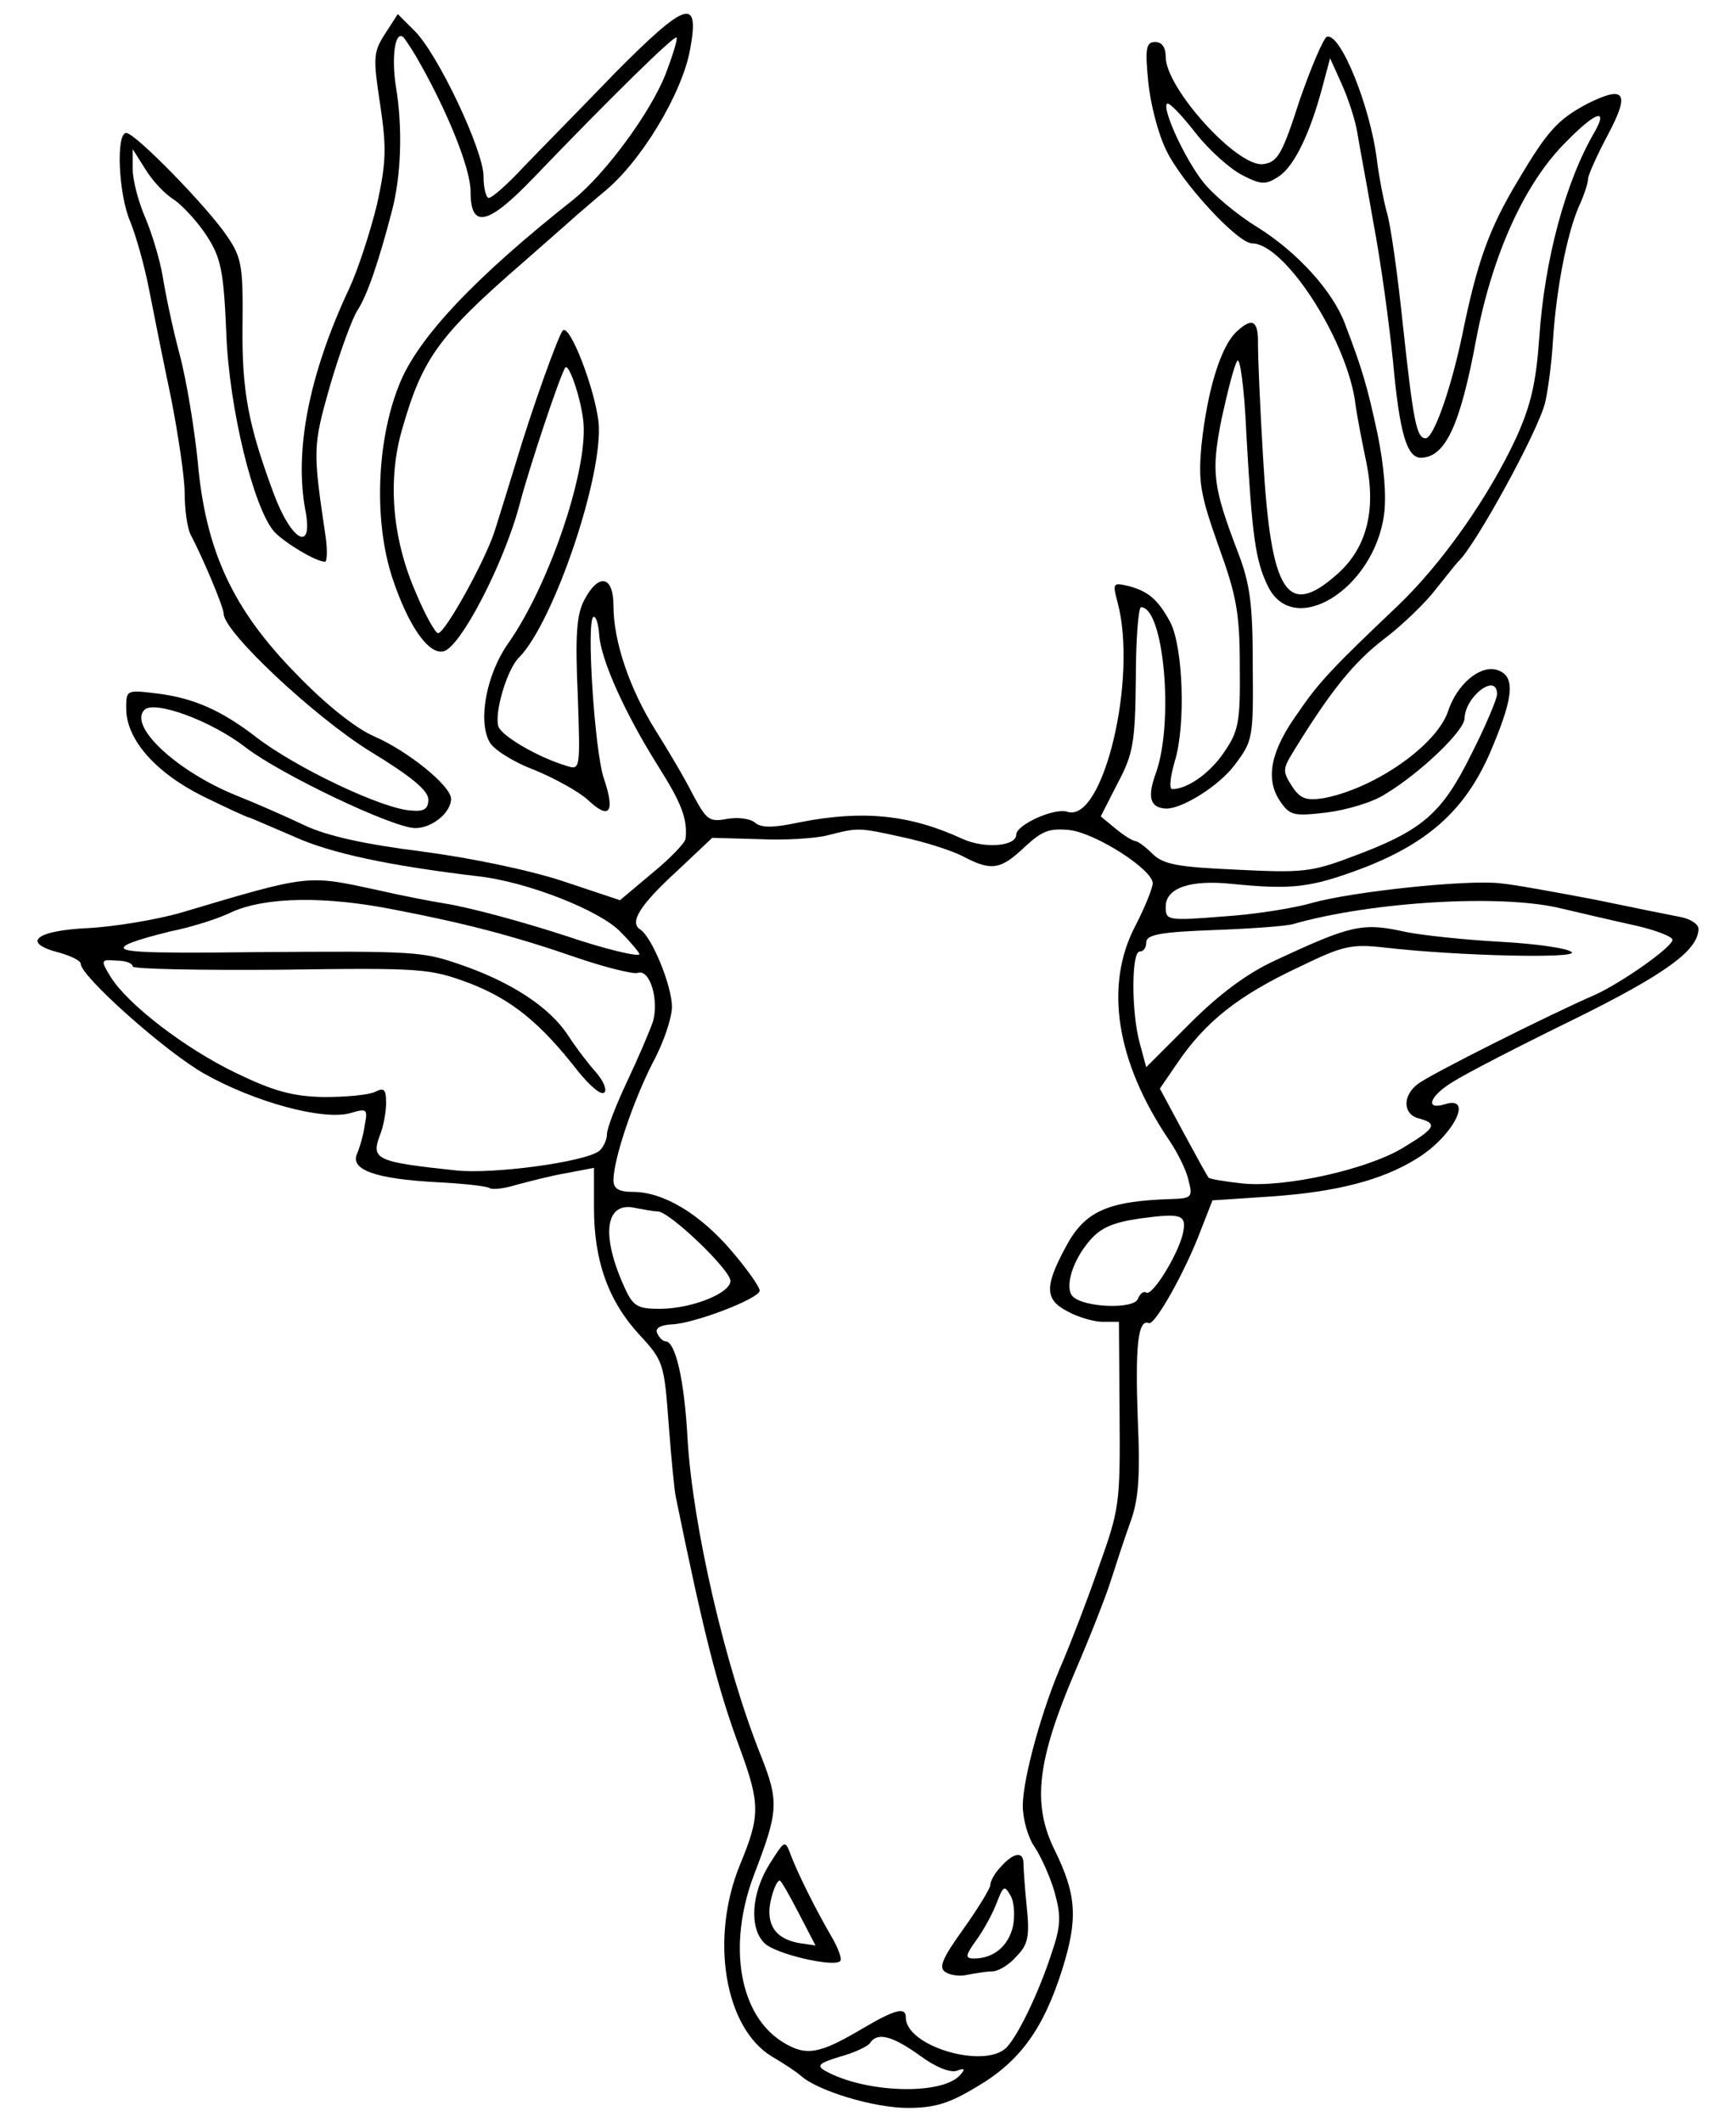
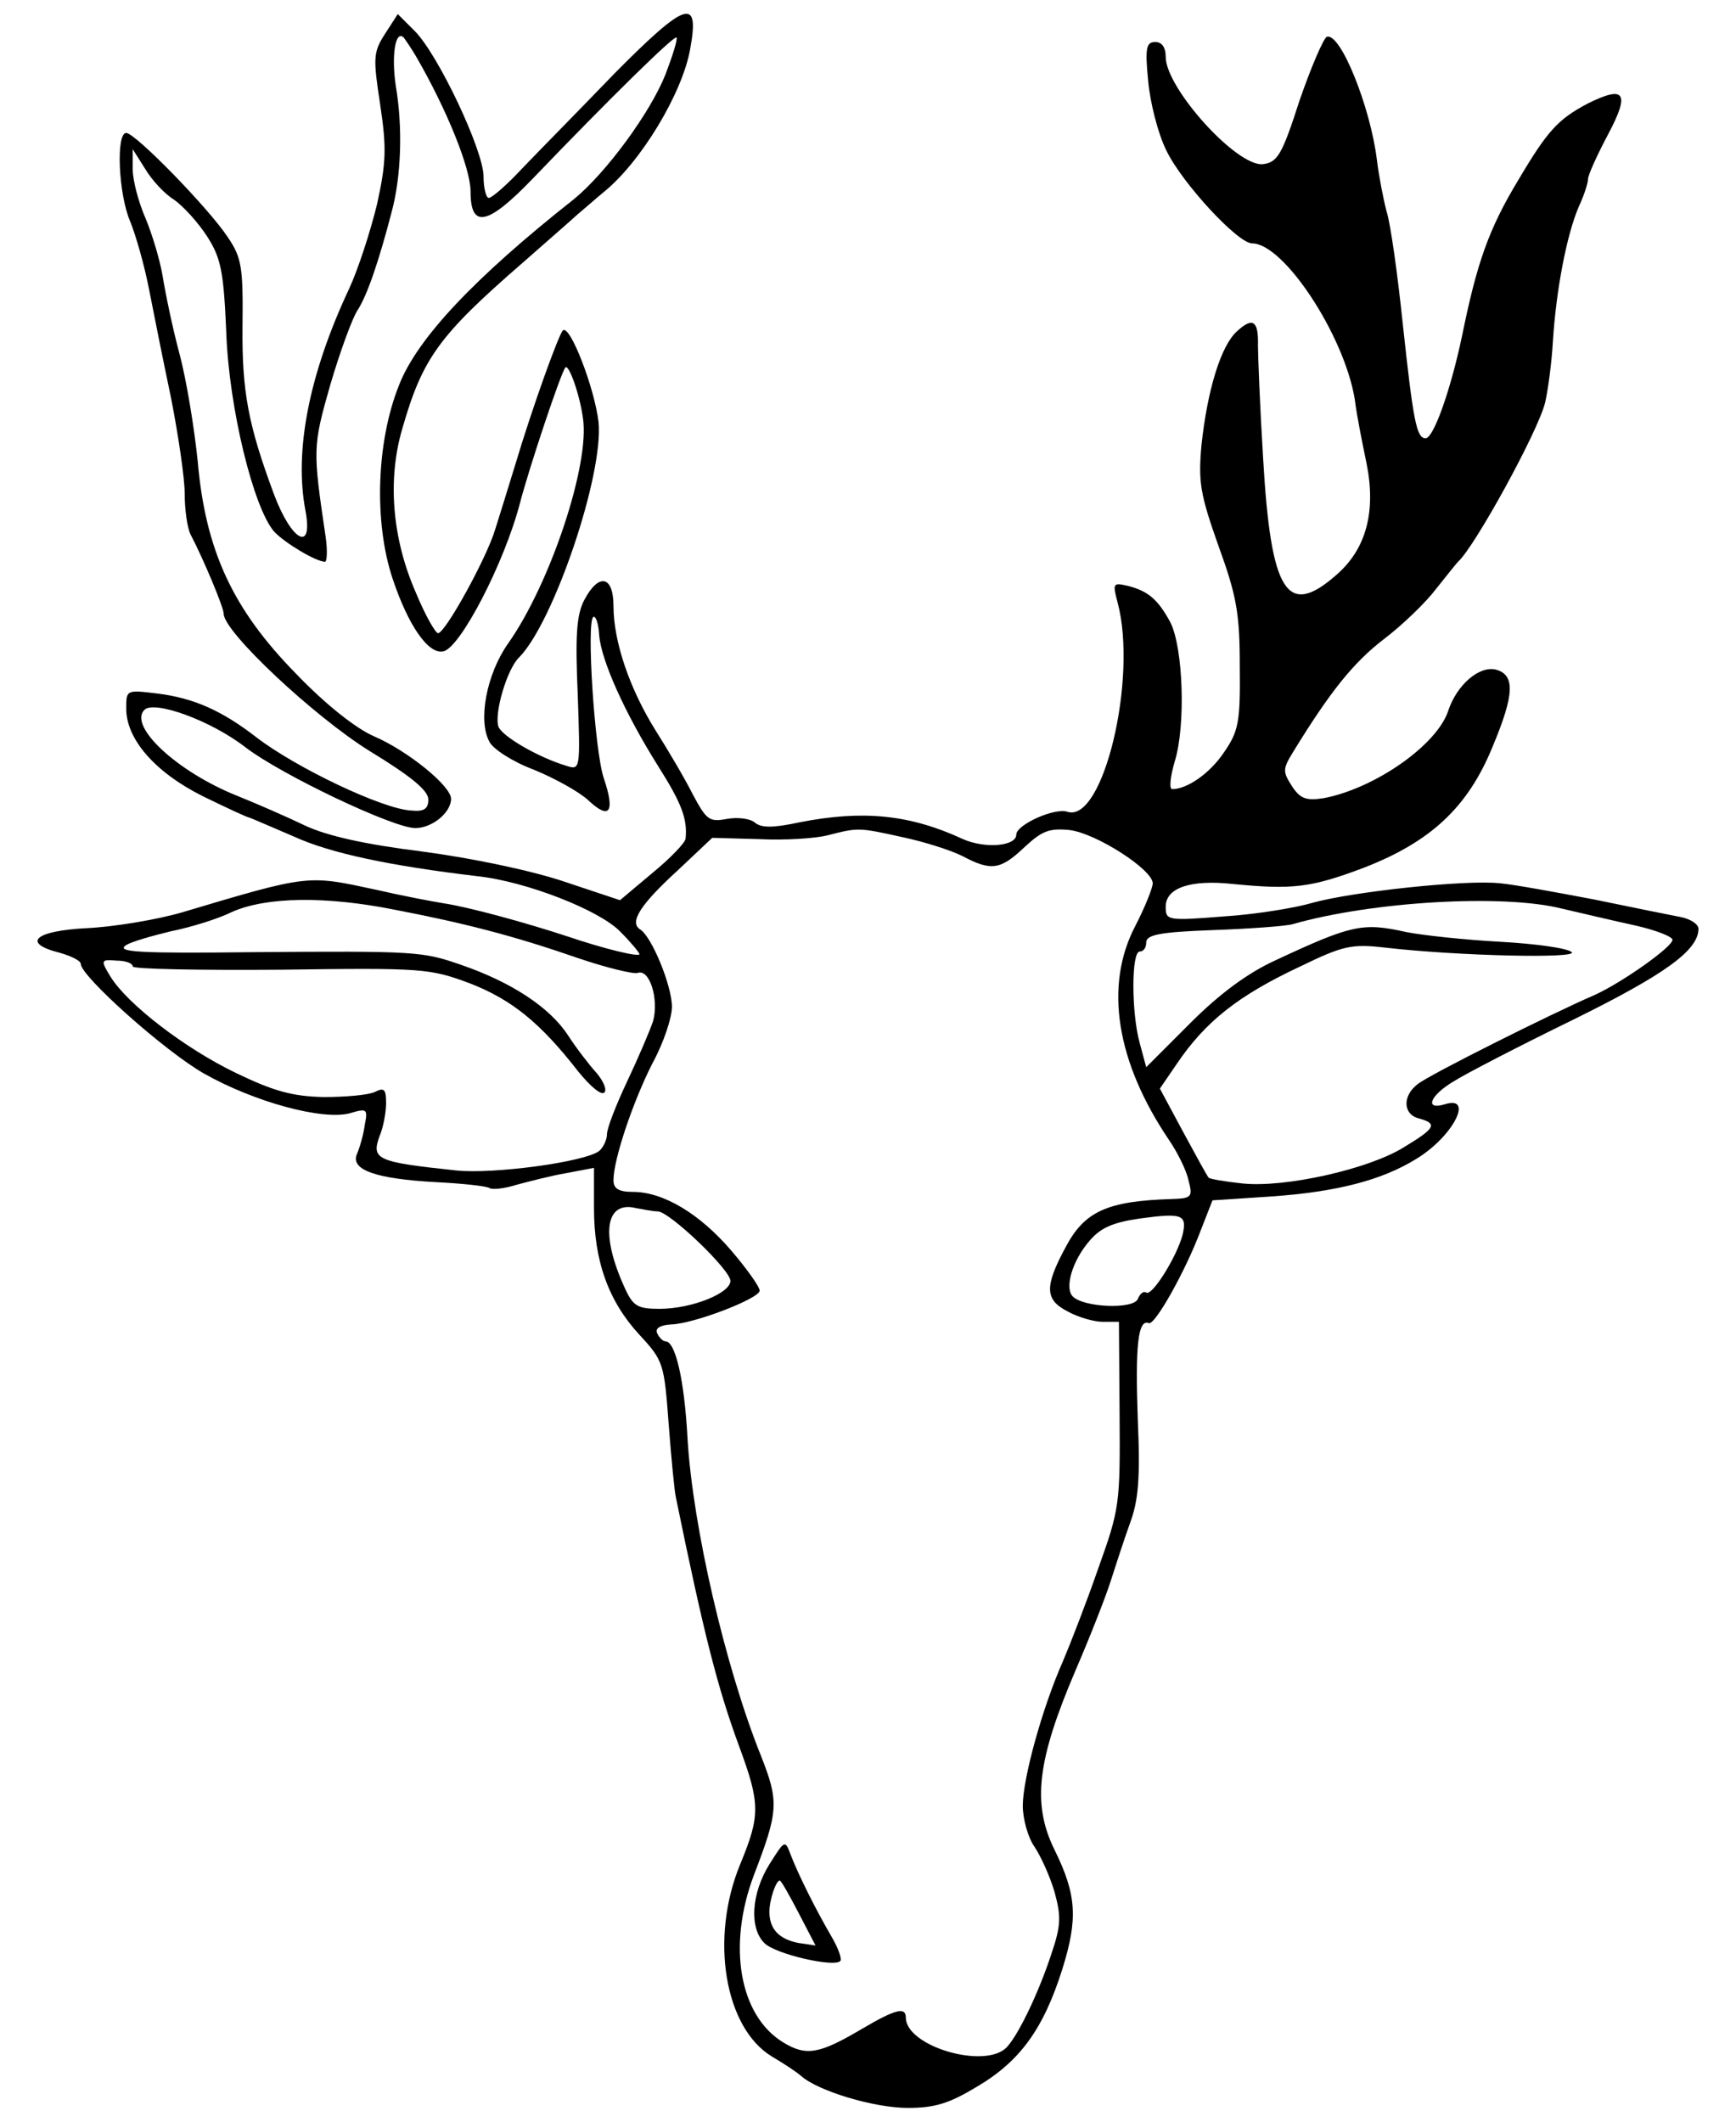
<svg xmlns="http://www.w3.org/2000/svg" xmlns:xlink="http://www.w3.org/1999/xlink" version="1.1" viewBox="40.5 63 283.5 346.5" width="283.5" height="346.5">
  <defs>
    <clipPath id="artboard_clip_path">
      <path d="M 40.5 63 L 324 63 L 324 409.5 L 40.5 409.5 Z" />
    </clipPath>
  </defs>
  <g id="Stag_s_Head_Cabossed_(2)" stroke="none" stroke-opacity="1" stroke-dasharray="none" fill="none" fill-opacity="1">
    <title>Stag's Head Cabossed (2)</title>
    <g id="Stag_s_Head_Cabossed_(2)_Layer_2" clip-path="url(#artboard_clip_path)">
      <title>Layer 2</title>
      <g id="Graphic_24">
        <rect x="296.57" y="407.398" width="76.752" height="92.102" id="path" />
        <clipPath id="clip_path">
          <use xlink:href="#path" />
        </clipPath>
        <g clip-path="url(#clip_path)">
          <image xlink:href="image438.pdf" width="272" height="343" transform="translate(299.586 408.859) scale(.26)" />
        </g>
      </g>
      <g id="Group_4">
        <g id="Graphic_17">
          <path d="M 140.898 74.952 C 135.275 80.788 128.484 87.684 125.938 90.337 C 123.392 93.095 120.845 95.323 120.315 95.323 C 119.89 95.323 119.466 93.732 119.466 91.822 C 119.466 87.578 112.039 71.876 108.22 68.056 L 105.461 65.298 L 103.339 68.587 C 101.429 71.557 101.429 72.512 102.596 80.151 C 103.657 87.26 103.551 89.594 102.066 96.384 C 101.005 100.734 98.989 106.994 97.504 110.177 C 91.032 123.97 88.486 136.595 90.395 146.462 C 91.668 153.359 88.061 151.343 85.196 143.598 C 81.059 132.457 79.998 126.94 80.104 116.331 C 80.21 106.676 79.998 105.084 77.664 101.689 C 74.587 97.021 62.598 84.713 61.112 84.713 C 59.415 84.713 59.839 94.687 61.749 99.143 C 62.704 101.477 64.083 106.357 64.826 110.177 C 65.568 113.996 67.16 121.954 68.433 128.001 C 69.6 133.943 70.661 141.051 70.661 143.598 C 70.661 146.25 71.086 149.221 71.616 150.282 C 73.632 154.101 77.027 162.165 77.027 163.226 C 77.027 166.196 91.775 179.989 100.793 185.612 C 107.583 189.75 110.448 192.084 110.448 193.57 C 110.448 195.055 109.811 195.585 107.689 195.373 C 103.021 195.161 88.804 188.371 82.332 183.384 C 76.709 179.034 72.146 177.018 66.311 176.276 C 61.112 175.639 61.112 175.639 61.112 178.716 C 61.112 183.702 65.781 189.113 73.632 193.039 C 77.557 194.949 80.953 196.54 81.271 196.54 C 81.589 196.646 84.772 198.026 88.486 199.617 C 94.533 202.376 104.188 204.391 118.405 206.089 C 126.468 206.938 138.564 211.712 141.853 215.213 C 143.55 216.911 144.929 218.609 144.929 218.821 C 144.929 219.351 139.2 217.972 133.259 215.956 C 125.832 213.516 117.132 211.182 113.1 210.545 C 111.084 210.227 106.098 209.272 101.96 208.317 C 90.607 205.877 91.138 205.771 70.131 212.03 C 66.099 213.198 59.096 214.365 54.746 214.577 C 46.153 215.001 43.925 217.017 50.29 218.609 C 52.094 219.139 53.686 219.882 53.686 220.412 C 53.686 222.428 67.478 234.735 73.844 238.343 C 82.12 243.011 93.154 245.982 97.61 244.815 C 100.475 243.966 100.581 244.072 100.05 246.831 C 99.838 248.422 99.201 250.544 98.777 251.499 C 97.716 254.045 101.854 255.53 111.721 256.061 C 115.965 256.273 119.89 256.698 120.421 257.016 C 120.845 257.334 122.861 257.122 124.877 256.485 C 126.893 255.955 130.5 255 133.046 254.576 L 137.503 253.727 L 137.503 260.305 C 137.503 268.899 139.837 275.477 144.929 280.994 C 148.855 285.238 148.961 285.662 149.704 295.635 C 150.128 301.259 150.659 306.67 150.871 307.518 C 155.433 329.799 157.661 338.605 161.268 348.366 C 164.664 357.596 164.664 359.506 161.375 367.463 C 156.388 379.559 158.828 394.2 166.573 398.868 C 168.377 399.929 170.499 401.309 171.348 402.051 C 174.106 404.491 183.231 407.25 188.748 407.25 C 193.204 407.25 195.538 406.507 200.1 403.749 C 207.103 399.611 210.922 394.306 213.999 384.545 C 216.545 376.376 216.333 372.45 212.726 365.129 C 209.012 357.596 209.861 350.488 216.121 335.846 C 218.455 330.435 221.001 323.963 221.85 321.311 C 222.699 318.659 224.078 314.415 225.033 311.762 C 226.412 308.049 226.731 304.441 226.306 294.787 C 225.882 283.01 226.306 278.341 228.11 279.084 C 229.065 279.509 234.051 270.702 236.598 263.912 L 238.507 259.032 L 248.162 258.395 C 258.772 257.652 266.199 255.743 271.822 252.241 C 277.764 248.634 281.265 241.844 276.49 243.329 C 273.095 244.39 273.944 241.95 277.87 239.616 C 279.673 238.449 288.479 233.887 297.392 229.537 C 312.457 222.11 317.868 218.184 317.868 214.683 C 317.868 213.94 316.595 213.091 315.004 212.773 C 313.306 212.455 307.046 211.182 300.893 209.909 C 294.739 208.741 287.843 207.468 285.509 207.256 C 279.885 206.62 261.318 208.635 254.846 210.439 C 251.982 211.288 245.404 212.349 240.311 212.667 C 231.081 213.41 230.868 213.304 230.868 211.076 C 230.868 207.999 234.9 206.62 241.796 207.362 C 251.557 208.317 254.528 207.999 263.228 204.71 C 274.156 200.466 280.204 194.843 284.236 184.976 C 287.843 176.382 287.949 173.199 284.766 172.35 C 282.007 171.713 278.4 174.896 277.021 179.034 C 275.217 184.657 265.032 191.766 256.65 193.357 C 253.786 193.782 252.831 193.463 251.451 191.341 C 249.966 189.007 249.966 188.583 251.664 185.824 C 257.711 175.957 261.531 171.183 266.517 167.363 C 269.594 165.029 273.414 161.316 275.005 159.194 C 276.703 157.072 278.294 155.056 278.612 154.738 C 281.265 152.404 291.662 133.518 292.829 128.744 C 293.254 126.94 293.89 122.484 294.103 118.665 C 294.633 110.389 296.331 101.371 298.346 96.702 C 299.195 94.899 299.832 92.883 299.832 92.246 C 299.832 91.61 301.317 88.321 303.121 84.926 C 306.728 78.135 305.879 76.862 299.726 79.939 C 294.951 82.485 293.254 84.289 288.479 92.352 C 283.599 100.416 281.689 105.933 279.249 117.922 C 277.339 126.94 274.581 134.579 273.307 134.579 C 271.822 134.579 271.292 131.715 269.594 116.012 C 268.745 107.843 267.578 99.461 266.942 97.551 C 266.411 95.535 265.668 91.716 265.35 89.063 C 264.289 80.47 259.409 68.268 257.181 69.011 C 256.65 69.223 254.634 73.891 252.725 79.409 C 249.86 88.321 249.117 89.488 246.783 89.806 C 242.539 90.337 230.868 77.393 230.868 72.3 C 230.868 70.709 230.232 69.86 229.171 69.86 C 227.685 69.86 227.473 70.815 228.004 76.226 C 228.322 79.727 229.595 84.82 230.975 87.578 C 233.521 92.883 242.645 102.75 244.979 102.75 C 250.178 102.75 260.045 117.816 261.743 128.213 C 262.061 130.866 263.016 135.534 263.653 138.611 C 265.244 146.462 263.653 152.616 258.772 156.86 C 250.709 163.968 248.056 159.937 246.783 137.974 C 246.253 129.381 245.934 120.999 245.934 119.407 C 246.04 115.376 245.085 114.739 242.539 117.073 C 239.887 119.407 237.659 126.728 236.704 135.746 C 236.173 141.688 236.492 143.704 239.462 152.085 C 242.433 160.255 242.964 163.12 242.964 171.82 C 243.07 180.944 242.751 182.429 240.417 185.824 C 238.083 189.326 234.37 191.872 231.929 191.872 C 231.399 191.872 231.611 189.856 232.354 187.31 C 234.157 181.474 233.733 168.743 231.611 164.605 C 229.595 160.891 228.004 159.512 224.609 158.663 C 222.275 158.133 222.168 158.239 223.017 161.422 C 226.306 173.729 220.683 197.389 214.848 195.585 C 212.726 194.843 206.466 197.707 206.466 199.299 C 206.466 201.209 201.373 201.633 197.766 200.041 C 189.066 196.01 181.427 195.267 171.136 197.283 C 166.679 198.238 164.77 198.238 163.709 197.283 C 162.86 196.646 160.844 196.434 159.146 196.752 C 156.282 197.283 155.857 196.859 153.629 192.721 C 152.356 190.174 149.598 185.506 147.582 182.323 C 143.338 175.533 140.685 167.788 140.685 161.952 C 140.685 156.966 138.245 156.541 135.911 160.998 C 134.638 163.438 134.426 166.833 134.85 176.488 C 135.275 188.795 135.275 188.795 132.94 188.052 C 128.378 186.673 122.543 183.278 121.906 181.687 C 121.164 179.565 123.285 172.244 125.301 170.334 C 130.925 164.605 139.094 140.521 138.245 131.927 C 137.609 126.41 133.577 115.906 132.41 116.967 C 131.667 117.816 127.423 129.593 124.665 138.823 C 123.498 142.643 122.012 147.417 121.376 149.433 C 119.996 154.101 113.206 166.409 112.039 166.409 C 111.615 166.409 109.917 163.438 108.432 159.831 C 104.506 150.918 103.764 141.263 106.204 132.988 C 109.493 121.529 112.145 117.816 125.832 105.933 C 129.439 102.75 133.471 99.249 134.744 98.082 C 136.017 97.021 137.927 95.323 139.094 94.368 C 145.142 89.488 151.932 78.241 153.205 71.027 C 154.796 62.433 152.568 63.176 140.898 74.952 Z" fill="black" />
        </g>
        <g id="Graphic_16">
          <path d="M 108.432 72.194 C 113.418 80.788 117.344 90.443 117.344 94.262 C 117.344 100.416 120.103 99.885 127.635 92.034 C 140.261 78.878 150.553 68.799 150.977 69.117 C 151.189 69.435 150.34 72.088 149.173 75.165 C 146.627 81.53 139.412 91.291 134.214 95.535 C 118.087 108.267 108.644 118.24 105.673 125.879 C 101.96 135.11 101.536 148.266 104.612 157.496 C 107.159 165.135 110.448 169.91 112.888 169.379 C 115.646 168.849 122.861 154.95 125.407 145.189 C 126.893 139.46 132.092 123.863 132.834 123.015 C 133.365 122.378 135.168 127.365 135.699 131.29 C 136.866 138.717 130.394 158.345 123.392 168.212 C 119.996 173.093 118.511 180.626 120.421 184.127 C 120.951 185.294 124.24 187.416 127.635 188.689 C 131.031 190.068 135.062 192.296 136.548 193.676 C 140.049 196.965 141.004 195.691 139.094 190.068 C 137.609 185.612 136.229 164.499 137.396 163.756 C 137.821 163.544 138.245 164.923 138.351 166.727 C 138.67 170.865 142.595 179.565 148.006 188.159 C 151.826 194.206 152.781 196.752 152.462 199.935 C 152.462 200.572 150.022 203.118 147.051 205.559 L 141.746 210.015 L 132.516 206.938 C 127.105 205.134 117.45 203.118 109.387 202.057 C 100.05 200.89 93.896 199.511 90.289 197.813 C 87.425 196.434 82.332 194.206 79.149 192.933 C 69.388 189.007 61.431 181.581 64.083 178.928 C 65.675 177.337 74.905 180.626 80.634 185.082 C 86.47 189.538 104.718 198.238 108.326 198.238 C 111.084 198.238 114.161 195.691 114.161 193.463 C 114.161 191.341 107.053 185.612 101.642 183.278 C 98.671 182.005 93.684 178.079 88.804 172.987 C 78.512 162.483 74.056 152.934 72.783 138.293 C 72.253 133.094 70.979 125.137 69.812 120.787 C 68.645 116.437 67.478 110.707 67.054 108.055 C 66.629 105.509 65.356 101.265 64.295 98.718 C 63.128 96.066 62.173 92.459 62.173 90.655 L 62.173 87.366 L 64.189 90.549 C 65.25 92.352 67.372 94.687 68.964 95.641 C 70.449 96.702 72.889 99.355 74.375 101.689 C 76.603 105.19 77.027 107.418 77.451 117.285 C 77.876 129.593 81.907 146.038 85.303 149.857 C 87 151.661 92.093 154.738 93.578 154.738 C 93.896 154.738 94.003 152.934 93.684 150.706 C 91.562 136.383 91.562 135.959 94.427 125.879 C 96.018 120.468 98.034 114.951 98.883 113.678 C 100.475 111.238 102.384 105.615 104.506 97.445 C 105.992 91.822 106.31 83.971 105.143 77.074 C 104.4 72.194 105.037 67.844 106.416 69.117 C 106.734 69.541 107.689 70.921 108.432 72.194 Z" fill="#FFFFFF" />
        </g>
        <g id="Graphic_15">
-           <path d="M 262.167 84.713 C 262.486 86.729 263.759 93.413 264.82 99.567 C 265.987 105.721 267.366 115.8 268.003 122.166 C 269.064 133.731 270.231 137.762 272.565 137.762 C 276.49 137.656 278.931 132.67 281.583 118.346 C 284.236 104.448 289.54 92.777 296.331 86.093 C 300.999 81.318 303.121 80.576 300.999 84.395 C 296.118 92.671 292.723 105.509 291.875 118.134 C 291.344 125.561 290.495 129.168 288.161 134.367 C 283.599 144.234 275.96 155.056 268.745 161.952 C 258.242 171.926 255.907 174.366 252.512 179.352 C 248.056 185.506 247.101 190.068 249.435 193.676 C 251.133 196.222 251.664 196.328 257.181 195.691 C 260.47 195.267 264.82 193.994 266.836 192.615 C 272.459 189.22 279.673 182.323 279.673 180.307 C 279.779 176.7 284.978 172.774 284.978 176.382 C 284.978 177.124 283.068 181.687 280.734 186.249 C 275.96 195.904 272.777 198.662 261.318 202.906 C 254.634 205.452 253.043 205.559 242.433 205.028 C 232.778 204.604 230.444 204.179 228.64 202.376 C 227.579 201.315 226.306 200.36 225.882 200.36 C 225.351 200.254 223.972 199.405 222.699 198.344 L 220.259 196.328 L 223.017 190.917 C 225.564 186.143 225.882 184.233 225.988 173.835 C 225.988 167.47 226.412 162.165 226.837 162.165 C 230.55 162.165 232.248 180.838 229.277 189.22 C 227.792 193.251 228.322 194.949 230.975 195.055 C 233.627 195.055 239.568 191.341 242.115 187.946 C 245.085 184.021 245.192 183.596 245.085 171.713 C 245.085 161.74 244.661 158.345 242.645 153.146 C 238.507 142.324 238.295 139.99 239.993 131.396 C 240.948 127.046 242.009 122.802 242.539 121.954 C 242.964 121.105 243.706 126.198 244.025 133.624 C 244.979 150.6 245.51 154.526 247.526 158.663 C 251.664 167.363 264.82 159.3 266.517 147.099 C 266.942 143.916 266.517 139.035 265.456 133.837 C 263.759 125.985 263.016 123.439 260.151 115.906 C 258.135 110.495 252.3 104.129 245.828 100.098 C 242.539 98.082 238.614 94.793 237.022 92.777 C 234.051 89.063 230.232 80.788 231.081 79.939 C 231.399 79.621 233.415 81.743 235.749 84.713 C 237.977 87.578 241.478 90.655 243.388 91.61 C 246.465 93.201 247.207 93.201 249.329 91.822 C 251.876 90.124 254.422 84.82 256.438 77.287 L 257.711 72.512 L 259.621 76.756 C 260.682 79.09 261.849 82.698 262.167 84.713 Z" fill="#FFFFFF" />
-         </g>
+           </g>
        <g id="Graphic_14">
          <path d="M 187.899 199.723 C 191.4 200.466 195.75 201.845 197.66 202.8 C 202.434 205.346 203.92 205.028 207.845 201.315 C 210.71 198.662 211.877 198.238 215.166 198.556 C 219.516 199.087 228.746 205.028 228.746 207.256 C 228.746 207.999 227.473 211.182 225.882 214.259 C 220.789 224.02 222.805 236.433 231.399 249.165 C 232.778 251.18 234.264 254.151 234.582 255.743 C 235.325 258.501 235.112 258.713 231.823 258.82 C 221.32 259.138 217.606 260.835 214.529 266.671 C 211.028 273.143 211.134 275.265 214.848 277.174 C 216.545 278.129 219.198 278.872 220.577 278.872 L 223.229 278.872 L 223.335 293.938 C 223.442 308.685 223.335 309.428 219.834 319.189 C 217.925 324.706 215.272 331.496 214.105 334.255 C 210.71 341.894 207.527 353.459 207.527 357.915 C 207.527 360.037 208.376 363.113 209.437 364.599 C 210.498 366.19 211.983 369.479 212.726 372.026 C 213.787 375.951 213.787 377.437 212.195 382.105 C 210.073 388.577 206.784 395.367 204.875 397.383 C 201.267 400.99 188.429 397.171 188.429 392.502 C 188.429 390.699 186.732 391.123 181.321 394.306 C 174.318 398.444 172.196 398.868 168.377 396.534 C 161.268 392.184 159.253 380.832 163.603 369.267 C 167.634 358.763 167.74 357.278 164.77 349.745 C 158.934 335.21 153.629 312.293 152.781 297.969 C 152.25 288.102 150.765 282.055 149.173 282.055 C 148.749 282.055 148.112 281.418 147.794 280.676 C 147.476 279.933 148.325 279.402 150.128 279.296 C 153.842 279.19 164.557 275.052 164.557 273.779 C 164.557 273.143 162.435 270.172 159.889 267.201 C 154.796 261.26 148.855 257.652 143.868 257.652 C 141.534 257.652 140.685 257.122 140.685 255.743 C 140.685 252.348 143.868 242.905 147.051 236.645 C 148.855 233.356 150.234 229.218 150.234 227.415 C 150.234 224.02 146.945 215.956 145.036 214.789 C 143.232 213.622 145.036 210.757 151.189 205.134 L 156.812 199.829 L 164.451 200.041 C 168.589 200.254 173.682 199.935 175.698 199.405 C 180.684 198.132 180.684 198.132 187.899 199.723 Z" fill="#FFFFFF" />
        </g>
        <g id="Graphic_13">
          <path d="M 105.143 211.606 C 116.707 213.834 124.771 215.956 134.85 219.457 C 139.518 221.049 143.975 222.11 144.611 221.898 C 146.627 221.155 148.112 226.248 147.157 229.749 C 146.627 231.34 144.717 235.796 142.914 239.616 C 141.11 243.435 139.625 247.255 139.625 248.21 C 139.625 249.165 138.988 250.438 138.351 250.968 C 136.017 252.772 121.057 254.788 115.01 254.151 C 101.96 252.772 101.111 252.348 102.49 248.528 C 103.127 247.043 103.551 244.602 103.551 243.117 C 103.551 240.889 103.233 240.571 101.748 241.313 C 100.687 241.844 96.867 242.162 93.366 242.162 C 88.273 242.056 85.196 241.207 79.043 238.237 C 70.661 234.205 61.325 226.99 58.566 222.534 C 56.868 219.776 56.975 219.67 59.521 219.882 C 61.006 219.882 62.173 220.306 62.173 220.837 C 62.173 221.261 72.995 221.473 86.364 221.367 C 109.599 221.049 110.66 221.155 117.238 223.595 C 124.028 226.248 128.696 229.961 134.956 238.024 C 136.866 240.359 138.67 241.95 139.2 241.42 C 139.625 240.995 139.094 239.616 137.927 238.237 C 136.76 236.963 134.638 234.205 133.259 232.083 C 130.288 227.521 124.028 223.383 115.646 220.518 C 109.493 218.396 108.432 218.29 81.801 218.502 C 63.128 218.715 59.309 218.502 61.112 217.335 C 61.961 216.805 65.25 215.85 68.327 215.107 C 71.51 214.471 76.072 213.091 78.406 211.924 C 83.923 209.484 93.578 209.272 105.143 211.606 Z" fill="#FFFFFF" />
        </g>
        <g id="Graphic_12">
          <path d="M 295.588 211.394 C 298.771 212.137 304.182 213.41 307.577 214.152 C 310.866 214.895 313.625 215.956 313.625 216.487 C 313.625 217.654 305.349 223.489 300.893 225.505 C 293.996 228.476 273.838 238.555 272.034 240.04 C 269.488 241.95 269.594 245.027 272.246 245.663 C 275.323 246.512 274.899 247.255 269.806 250.332 C 264.077 253.939 250.284 257.016 243.388 256.273 C 240.417 255.955 237.977 255.53 237.871 255.318 C 237.659 255.106 235.855 251.817 233.733 247.891 L 229.914 240.783 L 232.672 236.751 C 237.34 229.855 242.645 225.611 252.831 220.837 C 259.833 217.441 261.212 217.123 266.729 217.76 C 278.718 219.139 298.24 219.563 297.179 218.502 C 296.543 217.866 291.344 217.123 285.509 216.805 C 279.673 216.487 272.777 215.744 270.125 215.213 C 263.016 213.622 261.212 214.046 248.905 219.776 C 244.237 221.898 239.675 225.293 234.9 230.067 L 227.685 237.282 L 226.625 233.356 C 225.245 228.37 225.245 218.396 226.625 218.396 C 227.261 218.396 227.685 217.76 227.685 216.911 C 227.685 215.638 230.02 215.213 238.614 214.895 C 244.555 214.683 250.39 214.259 251.557 213.94 C 264.501 210.227 285.933 208.954 295.588 211.394 Z" fill="#FFFFFF" />
        </g>
        <g id="Graphic_11">
          <path d="M 147.9 260.835 C 149.81 260.835 159.783 270.384 159.783 272.188 C 159.783 274.204 153.417 276.75 148.218 276.75 C 144.611 276.75 143.868 276.326 142.489 273.249 C 138.564 264.655 139.306 259.032 144.399 260.305 C 145.566 260.517 147.157 260.835 147.9 260.835 Z" fill="#FFFFFF" />
        </g>
        <g id="Graphic_10">
          <path d="M 233.627 264.655 C 232.672 268.262 228.64 274.734 227.685 274.098 C 227.261 273.779 226.625 274.31 226.306 275.159 C 225.564 276.856 217.5 276.538 215.696 274.734 C 214.317 273.355 215.59 268.899 218.455 265.61 C 220.259 263.488 222.275 262.639 226.625 262.002 C 233.627 261.048 234.37 261.366 233.627 264.655 Z" fill="#FFFFFF" />
        </g>
        <g id="Graphic_9">
-           <path d="M 190.657 398.656 C 193.204 400.566 195.644 401.521 196.705 401.202 C 198.084 400.672 198.19 400.884 197.236 401.945 C 194.159 405.234 181.745 404.81 175.273 401.202 C 173.788 400.354 174.212 399.929 177.714 398.868 C 180.048 398.232 182.276 397.171 182.594 396.64 C 183.761 394.837 186.201 395.473 190.657 398.656 Z" fill="#FFFFFF" />
-         </g>
+           </g>
        <g id="Graphic_8">
          <path d="M 166.149 367.463 C 163.178 372.238 162.86 377.861 165.3 380.301 C 166.998 382.105 176.653 384.333 177.714 383.272 C 178.032 382.954 177.395 381.15 176.334 379.346 C 173.788 374.996 170.923 369.267 169.65 365.978 C 168.695 363.432 168.695 363.432 166.149 367.463 Z" fill="black" />
        </g>
        <g id="Graphic_7">
          <path d="M 170.923 375.421 L 173.682 380.726 L 170.817 380.301 C 167.74 379.665 166.149 378.073 166.149 375.209 C 166.149 373.299 167.21 370.116 167.846 370.116 C 168.059 370.116 169.438 372.556 170.923 375.421 Z" fill="#FFFFFF" />
        </g>
        <g id="Graphic_6">
-           <path d="M 204.026 367.782 C 202.965 368.843 202.222 370.222 202.222 370.859 C 202.222 371.389 200.206 374.678 197.872 377.967 C 194.371 382.848 193.734 384.333 194.901 385.076 C 195.75 385.606 197.342 385.818 198.509 385.5 C 199.676 385.288 201.479 384.969 202.434 384.969 C 203.495 384.969 205.299 383.909 206.466 382.529 C 208.376 380.62 208.694 379.24 208.164 374.36 C 207.845 371.177 207.633 367.888 207.633 367.145 C 207.527 365.341 206.042 365.554 204.026 367.782 Z" fill="black" />
-         </g>
+           </g>
        <g id="Graphic_5">
          <path d="M 205.935 377.543 C 205.193 380.832 202.753 382.848 199.57 382.848 C 198.084 382.848 198.084 382.423 199.994 379.771 C 201.161 378.179 202.646 375.421 203.283 373.723 C 204.344 370.965 204.556 370.859 205.511 372.556 C 206.148 373.617 206.254 375.845 205.935 377.543 Z" fill="#FFFFFF" />
        </g>
      </g>
    </g>
  </g>
</svg>